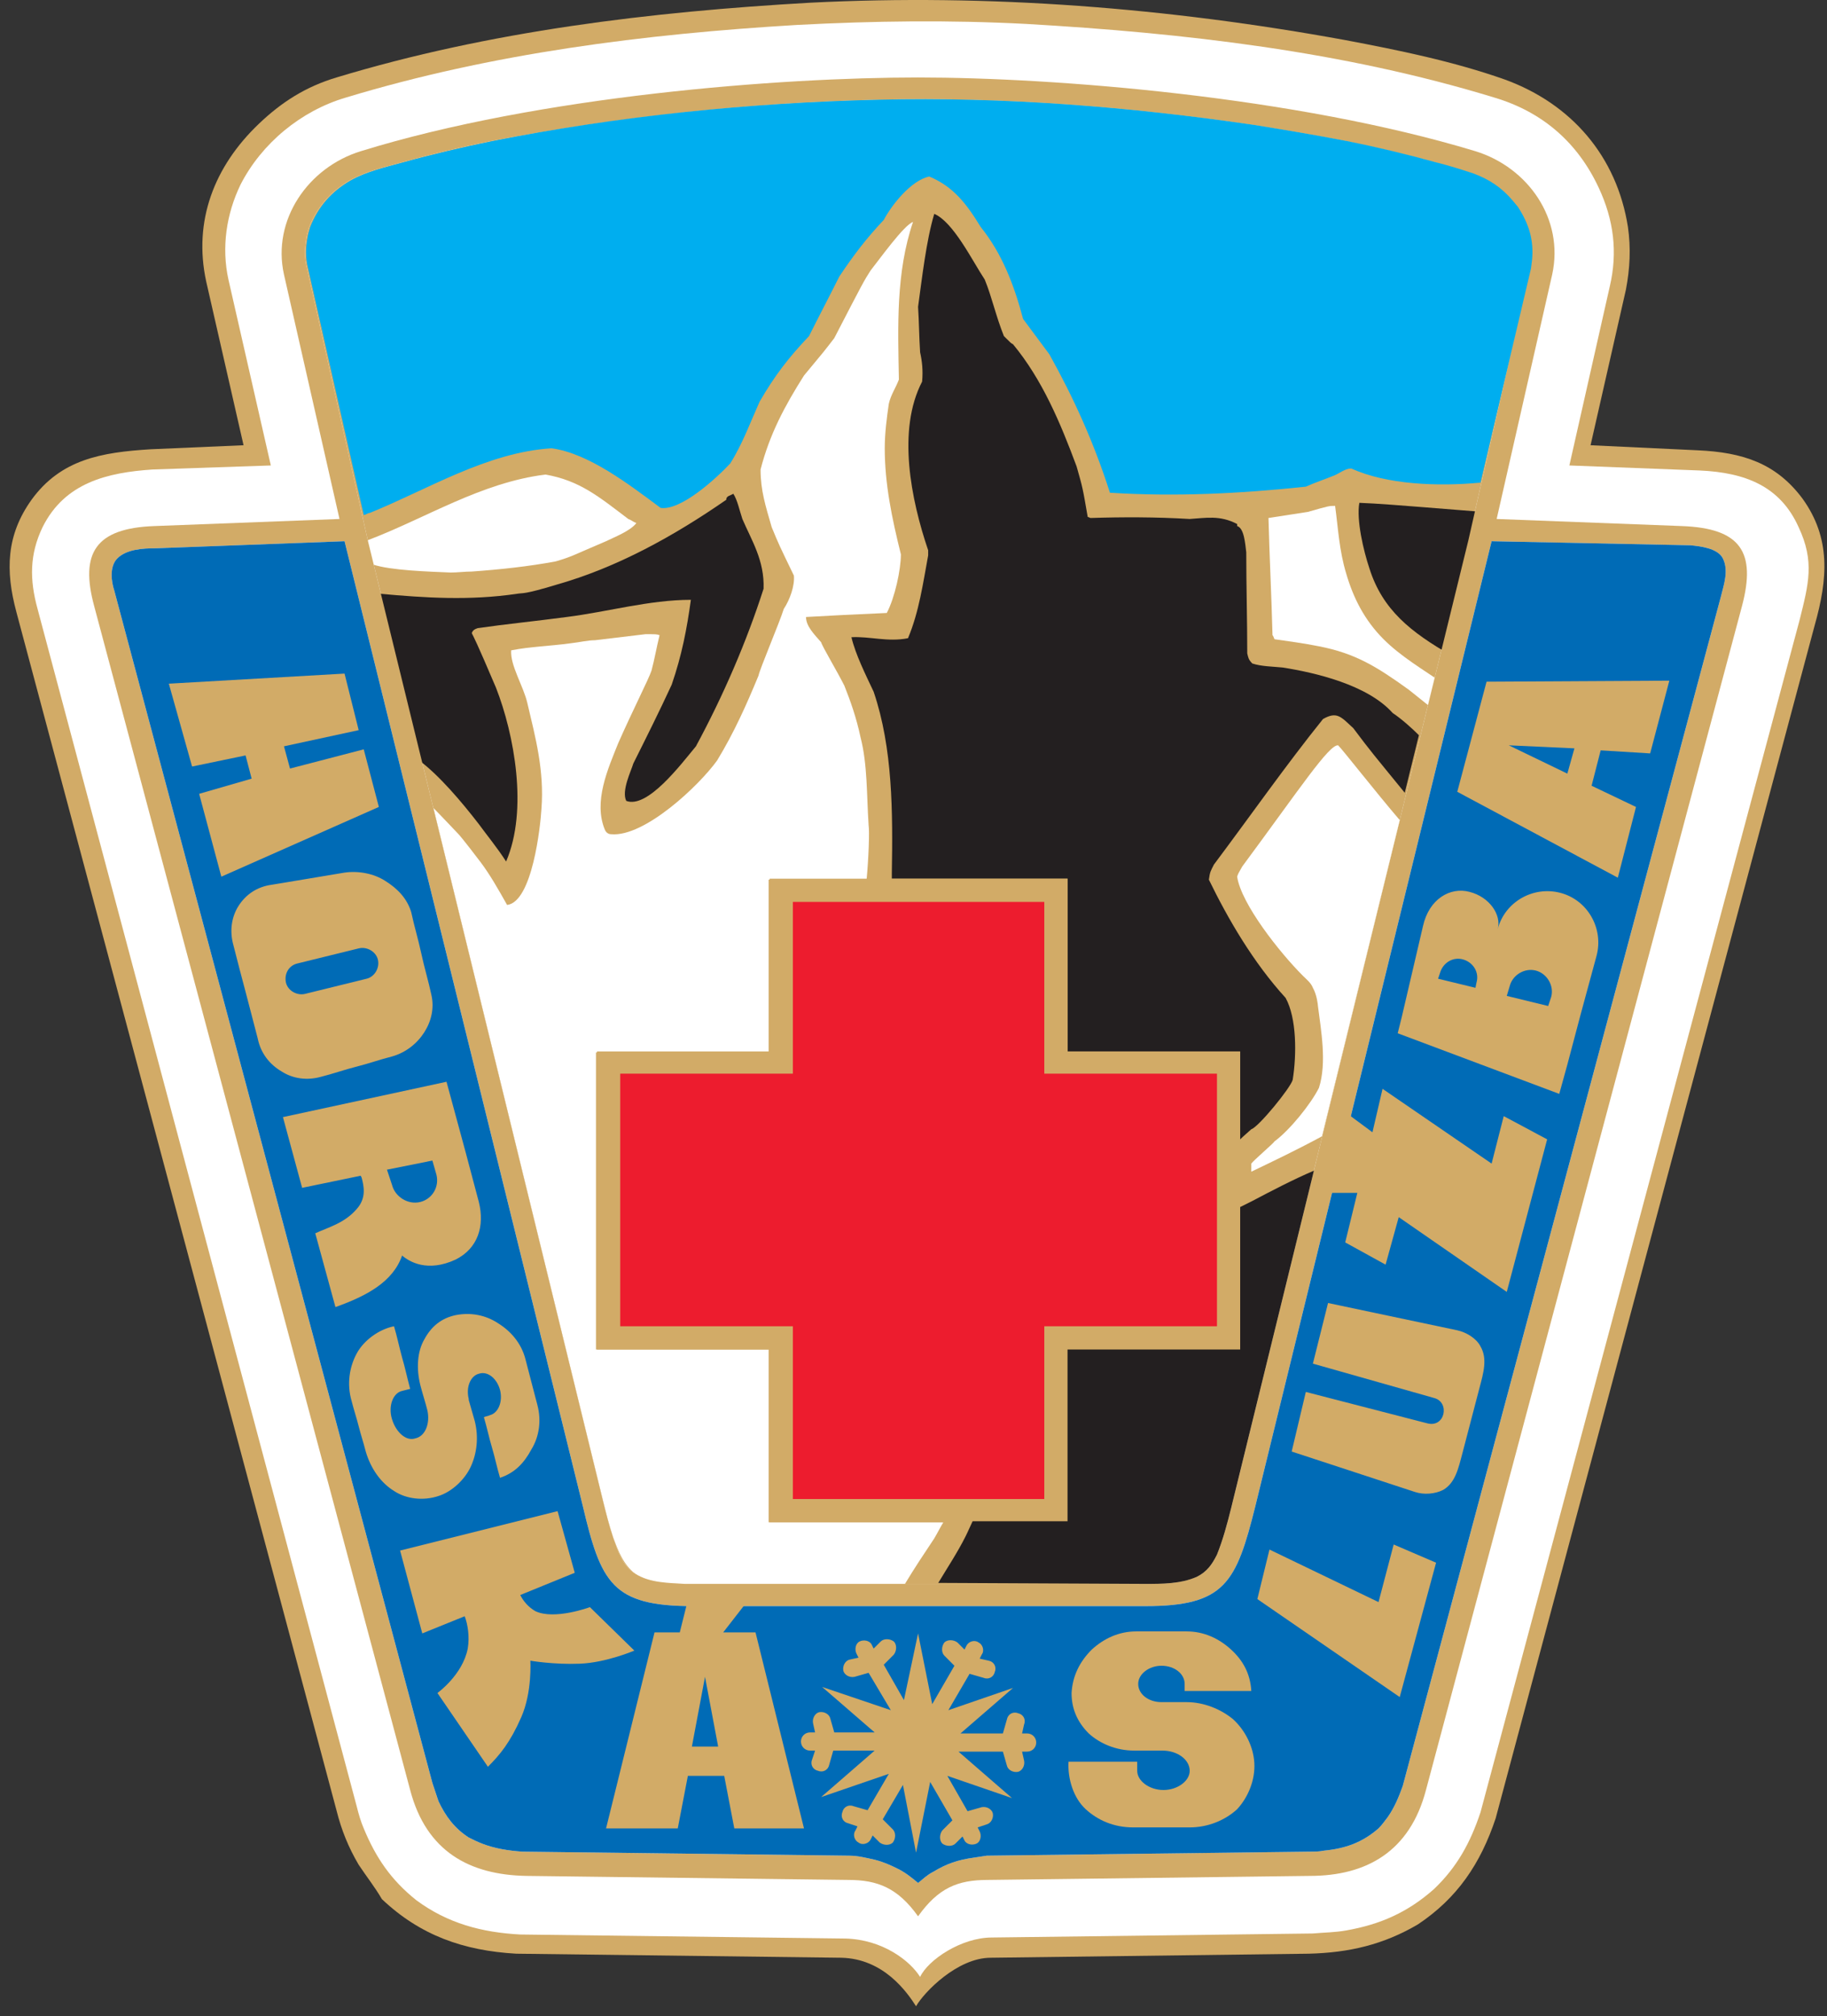
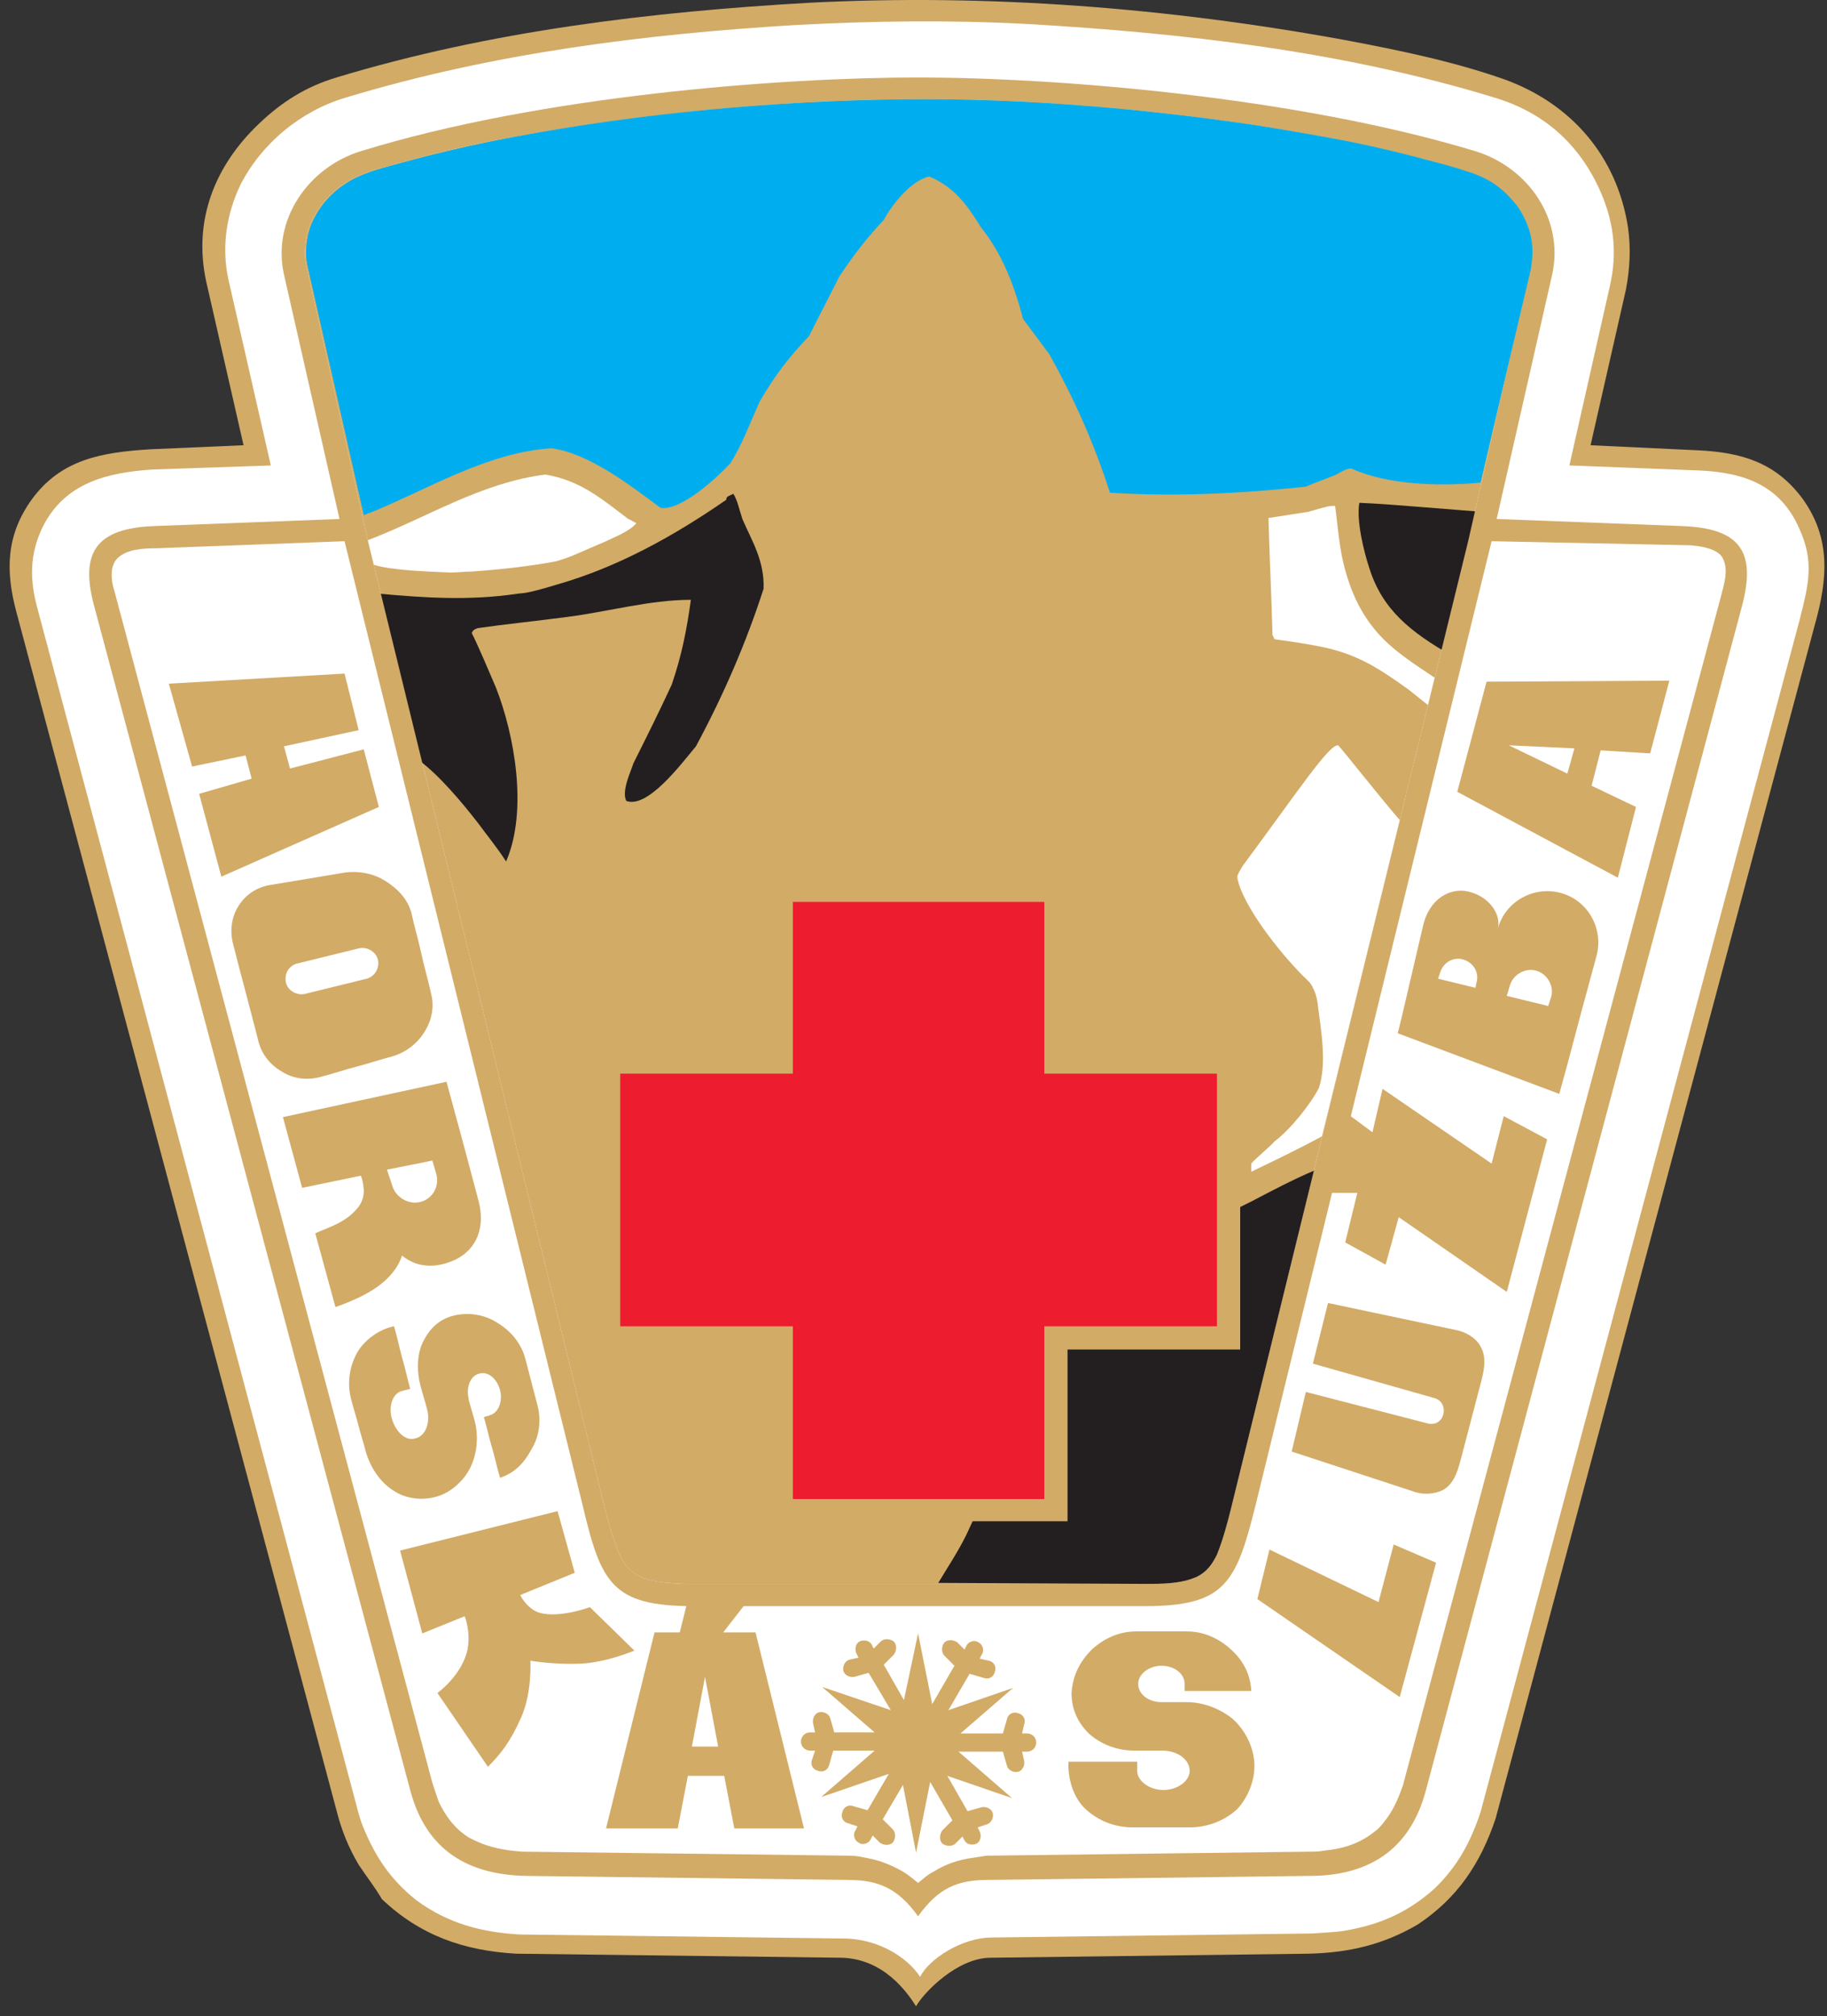
<svg xmlns="http://www.w3.org/2000/svg" width="68px" height="75px" viewBox="0 0 68 75" version="1.1">
  <rect x="0" y="0" width="68" height="75" fill="#333333" stroke="none" />
  <title>HS_logo - kopie</title>
  <g id="Homepage" stroke="none" stroke-width="1" fill="none" fill-rule="evenodd">
    <g transform="translate(-348, -5693)" id="HS_logo---kopie">
      <g transform="translate(348.358, 5693)">
        <path d="M12.992,69.365 C12.616,68.726 12.353,68.088 12.165,67.336 L0.251,22.763 C-0.162,21.222 -0.125,19.907 0.815,18.591 C1.905,17.088 3.408,16.825 5.25,16.712 L8.707,16.562 L7.317,10.473 C6.828,8.219 7.617,6.189 9.271,4.611 C10.135,3.784 11.037,3.22 12.165,2.882 C17.877,1.153 23.853,0.439 29.791,0.101 C36.443,-0.238 43.133,0.289 49.71,1.491 C51.702,1.867 53.731,2.281 55.648,2.957 C58.128,3.859 59.82,5.813 60.233,8.444 C60.346,9.233 60.308,9.985 60.158,10.774 L58.842,16.562 L62.826,16.75 C64.517,16.825 65.758,17.238 66.735,18.554 C67.787,20.019 67.674,21.523 67.186,23.252 L55.31,67.637 C54.746,69.328 53.881,70.606 52.416,71.583 C51.138,72.334 49.86,72.635 48.357,72.673 L36.518,72.823 C35.278,72.823 34.038,74.101 33.737,74.627 C33.399,74.101 32.535,72.86 30.956,72.823 L18.855,72.673 C16.9,72.56 15.284,71.996 13.856,70.643 C13.593,70.192 13.292,69.816 12.992,69.365 L12.992,69.365 Z" id="Path" fill="#D2AB67" />
        <path d="M31.106,72.109 L19.005,71.959 C17.577,71.883 16.299,71.545 15.134,70.681 C14.194,69.929 13.631,69.102 13.18,68.012 C13.067,67.749 12.992,67.486 12.917,67.186 L1.04,22.65 C0.74,21.56 0.74,20.621 1.228,19.606 C2.055,17.952 3.634,17.577 5.325,17.464 L9.722,17.314 L8.144,10.398 C7.88,9.196 8.068,7.955 8.595,6.866 C9.384,5.325 10.849,4.122 12.503,3.633 C17.953,1.98 23.628,1.266 29.302,0.928 C32.159,0.777 34.977,0.74 37.834,0.89 C43.697,1.228 49.635,1.905 55.272,3.633 C57.038,4.16 58.354,5.287 59.143,6.978 C59.707,8.181 59.857,9.384 59.556,10.661 L58.053,17.314 L62.901,17.501 C64.63,17.577 65.908,18.103 66.584,19.606 C67.186,20.884 66.96,21.711 66.622,23.064 L54.746,67.411 C54.37,68.538 53.881,69.44 53.017,70.267 C52.04,71.132 51.025,71.583 49.747,71.808 C49.334,71.883 48.921,71.883 48.507,71.921 L36.556,72.071 C35.428,72.071 34.188,72.898 33.888,73.537 C33.512,72.936 32.497,72.146 31.106,72.109 L31.106,72.109 Z" id="Path" fill="#FFFFFF" />
        <path d="M13.33,20.095 L22.087,55.836 C22.199,56.287 22.312,56.738 22.462,57.189 C22.65,57.715 22.801,58.241 23.289,58.542 C23.815,58.88 24.53,58.88 25.131,58.917 L42.231,58.917 C42.87,58.917 43.546,58.917 44.185,58.654 C44.561,58.466 44.749,58.203 44.937,57.827 C45.162,57.264 45.313,56.7 45.463,56.099 L54.295,20.095 L56.587,9.985 L56.625,9.684 C56.7,8.933 56.512,8.294 56.099,7.692 L55.911,7.467 C55.498,7.016 55.047,6.678 54.445,6.452 C53.994,6.302 53.506,6.189 53.055,6.039 C51.965,5.738 50.837,5.475 49.747,5.25 C48.582,5.024 47.455,4.836 46.29,4.648 C41.667,3.972 37.007,3.596 32.309,3.709 C27.461,3.821 22.65,4.348 17.915,5.25 C16.788,5.475 15.698,5.738 14.608,6.039 C13.931,6.227 13.255,6.377 12.653,6.715 C11.939,7.129 11.451,7.692 11.15,8.444 L11.075,8.707 C11,9.083 10.962,9.459 11.037,9.835 L13.33,20.095 L13.33,20.095 Z" id="Path" fill="#D2AB67" />
        <path d="M18.479,32.046 C18.14,31.52 17.765,31.069 17.464,30.655 C16.825,29.828 15.998,28.851 15.247,28.288 C14.758,26.221 14.269,24.154 13.781,22.086 C15.435,22.237 17.126,22.35 18.892,22.086 C19.118,22.049 19.118,22.124 20.358,21.748 C22.613,21.109 24.717,19.944 26.672,18.591 C26.672,18.441 26.822,18.441 26.935,18.366 C27.085,18.591 27.16,18.967 27.273,19.305 C27.611,20.095 28.1,20.846 28.062,21.899 C27.423,23.89 26.559,25.882 25.544,27.761 C24.981,28.438 23.74,30.092 22.951,29.791 C22.763,29.415 23.139,28.663 23.214,28.4 C23.703,27.423 24.191,26.446 24.642,25.469 C25.018,24.379 25.206,23.402 25.356,22.312 C23.815,22.312 22.237,22.763 20.734,22.951 C19.606,23.101 18.479,23.214 17.426,23.364 C17.314,23.402 17.239,23.439 17.201,23.552 C17.276,23.703 17.351,23.815 18.103,25.582 C18.779,27.31 19.306,30.129 18.479,32.046 L18.479,32.046 Z" id="Path" fill="#231F20" />
        <path d="M53.205,26.559 C52.829,26.258 52.453,25.957 52.078,25.657 C50.875,24.792 50.086,24.304 48.733,24.041 C48.169,23.928 47.605,23.853 47.079,23.778 C47.041,23.703 47.041,23.665 47.004,23.627 C46.966,22.162 46.891,20.696 46.854,19.268 C47.342,19.193 47.831,19.117 48.319,19.042 C49.108,18.817 49.108,18.817 49.334,18.817 C49.447,19.644 49.484,20.47 49.747,21.335 C50.01,22.237 50.424,23.064 51.138,23.778 C51.777,24.417 52.604,24.905 53.43,25.469 C53.43,25.77 53.355,26.258 53.205,26.559 L53.205,26.559 Z" id="Path" fill="#FFFFFF" />
        <path d="M53.656,24.379 C52.153,23.515 51.1,22.688 50.612,21.147 C50.386,20.47 50.123,19.343 50.236,18.704 C51.063,18.742 51.063,18.742 54.821,19.042 C54.859,19.08 54.859,19.08 54.934,19.08 C54.934,19.193 54.896,19.305 54.896,19.418 C54.483,21.185 54.145,22.913 53.844,24.229 C53.731,24.341 53.731,24.341 53.656,24.379 L53.656,24.379 Z" id="Path" fill="#231F20" />
        <path d="M17.201,21.26 C16.938,21.26 16.675,21.297 16.412,21.297 C15.585,21.26 14.194,21.222 13.518,20.997 C13.443,20.696 13.292,20.283 13.33,20.095 C15.51,19.268 17.539,17.952 19.944,17.652 C21.222,17.877 21.936,18.479 23.026,19.305 C23.139,19.343 23.214,19.418 23.327,19.456 C23.101,19.756 22.5,19.982 22.199,20.132 C20.959,20.658 20.959,20.696 20.32,20.884 C19.306,21.072 18.253,21.185 17.201,21.26 L17.201,21.26 Z" id="Path" fill="#FFFFFF" />
-         <path d="M20.884,23.928 C21.222,23.89 21.523,23.815 21.786,23.815 C22.425,23.74 23.026,23.665 23.665,23.59 C24.079,23.59 24.079,23.59 24.191,23.627 C24.079,24.078 24.003,24.529 23.891,24.943 C23.778,25.281 23.214,26.371 22.65,27.649 C22.275,28.588 21.711,29.828 22.162,30.881 C22.199,30.956 22.275,31.031 22.387,31.031 C23.628,31.144 25.657,29.227 26.333,28.288 C26.972,27.235 27.423,26.221 27.874,25.131 C27.912,24.905 28.664,23.139 28.814,22.65 C29.039,22.312 29.227,21.786 29.19,21.41 C28.626,20.245 28.626,20.245 28.363,19.606 C28.137,18.817 27.95,18.253 27.95,17.464 C28.288,16.148 28.852,15.096 29.566,13.969 C30.317,13.067 30.317,13.067 30.693,12.578 C31.783,10.473 31.783,10.473 32.046,10.06 C32.347,9.684 33.286,8.369 33.624,8.256 C32.986,10.135 33.061,12.127 33.098,14.119 C32.986,14.42 32.798,14.683 32.723,15.021 C32.647,15.547 32.572,16.111 32.572,16.675 C32.572,17.99 32.835,19.268 33.173,20.621 C33.173,21.185 32.948,22.237 32.647,22.801 C30.994,22.876 30.994,22.876 29.641,22.951 C29.641,23.289 29.941,23.59 30.204,23.89 C30.242,24.041 30.806,24.98 31.069,25.507 C31.294,26.07 31.52,26.709 31.67,27.423 C31.933,28.438 31.896,29.565 31.971,30.693 C32.008,30.918 31.971,31.933 31.896,32.722 L28.25,32.722 L28.25,39.149 L21.824,39.149 L21.824,50.198 L28.25,50.198 L28.25,56.625 L34.752,56.625 C34.639,56.813 34.526,57.038 34.414,57.226 C34.038,57.79 33.662,58.354 33.324,58.917 L25.131,58.917 C24.53,58.917 23.815,58.88 23.289,58.542 C22.838,58.203 22.65,57.677 22.462,57.189 C22.312,56.738 22.199,56.287 22.087,55.836 L15.773,30.054 C15.998,30.279 16.637,30.956 16.675,30.994 C16.712,31.031 16.825,31.144 17.539,32.083 C17.877,32.534 18.178,33.061 18.516,33.662 C19.456,33.549 19.757,30.73 19.794,30.092 C19.907,28.663 19.569,27.423 19.268,26.145 C19.118,25.507 18.629,24.755 18.667,24.191 C19.456,24.041 20.057,24.041 20.884,23.928 L20.884,23.928 Z" id="Path" fill="#FFFFFF" />
-         <path d="M46.215,42.005 C46.139,42.08 45.952,42.231 45.801,42.381 L45.801,39.111 L39.375,39.111 L39.375,32.685 L32.835,32.685 C32.835,32.61 32.835,32.572 32.835,32.497 C32.873,30.204 32.873,27.837 32.159,25.732 C31.858,25.093 31.482,24.341 31.332,23.703 C32.008,23.665 32.685,23.89 33.437,23.74 C33.85,22.763 34,21.673 34.188,20.658 C34.188,20.583 34.188,20.508 34.188,20.47 C33.549,18.591 33.023,15.998 33.963,14.194 C34,13.781 33.963,13.443 33.888,13.104 C33.85,12.541 33.85,11.977 33.812,11.413 C33.963,10.323 34.113,8.97 34.414,7.955 C35.128,8.256 35.842,9.722 36.293,10.398 C36.556,11.037 36.706,11.751 37.007,12.503 C37.27,12.766 37.27,12.766 37.345,12.804 C38.435,14.119 39.112,15.735 39.713,17.351 C39.938,18.14 39.938,18.14 40.126,19.23 C40.164,19.23 40.201,19.268 40.239,19.268 C41.442,19.23 42.644,19.23 43.922,19.305 C44.523,19.268 45.05,19.155 45.688,19.493 C45.688,19.531 45.688,19.531 45.688,19.568 C45.952,19.644 45.989,20.245 46.027,20.546 C46.027,21.786 46.064,23.064 46.064,24.304 C46.102,24.454 46.102,24.529 46.252,24.68 C46.59,24.792 47.004,24.792 47.38,24.83 C48.582,25.018 50.537,25.469 51.476,26.521 C51.814,26.747 52.19,27.085 52.453,27.348 L51.927,29.49 C50.762,28.062 50.687,27.987 50.01,27.085 C49.559,26.672 49.409,26.446 48.883,26.747 C47.492,28.476 46.177,30.355 44.824,32.159 C44.711,32.384 44.674,32.422 44.636,32.722 C45.35,34.188 46.29,35.804 47.492,37.12 C47.906,37.871 47.906,39.224 47.756,40.164 C47.68,40.464 46.478,41.93 46.215,42.005 L46.215,42.005 Z" id="Path" fill="#231F20" />
        <path d="M31.219,69.929 L19.23,69.779 C17.126,69.741 15.51,68.877 14.908,66.584 L3.145,22.537 C2.619,20.583 3.183,19.644 5.4,19.568 L12.278,19.305 L10.211,10.21 C9.76,8.181 11.113,6.227 13.067,5.625 C19.757,3.558 28.701,2.882 33.812,2.882 C38.924,2.882 47.868,3.596 54.558,5.625 C56.512,6.227 57.865,8.143 57.414,10.21 L55.347,19.305 L62.225,19.568 C64.442,19.644 65.006,20.546 64.48,22.537 L52.716,66.584 C52.115,68.877 50.499,69.779 48.394,69.779 L36.406,69.929 C35.278,69.929 34.564,70.23 33.812,71.282 C33.061,70.23 32.309,69.929 31.219,69.929 L31.219,69.929 Z M13.33,20.095 L22.087,55.836 C22.199,56.287 22.312,56.738 22.462,57.189 C22.65,57.715 22.801,58.241 23.289,58.542 C23.815,58.88 24.53,58.88 25.131,58.917 L42.231,58.917 C42.87,58.917 43.546,58.917 44.185,58.654 C44.561,58.466 44.749,58.203 44.937,57.827 C45.162,57.264 45.313,56.7 45.463,56.099 L54.295,20.095 L56.587,9.985 L56.625,9.684 C56.7,8.933 56.512,8.294 56.099,7.692 L55.911,7.467 C55.498,7.016 55.047,6.678 54.445,6.452 C53.994,6.302 53.506,6.189 53.055,6.039 C51.965,5.738 50.837,5.475 49.747,5.25 C48.582,5.024 47.455,4.836 46.29,4.648 C41.667,3.972 37.007,3.596 32.309,3.709 C27.461,3.821 22.65,4.348 17.915,5.25 C16.788,5.475 15.698,5.738 14.608,6.039 C13.931,6.227 13.255,6.377 12.653,6.715 C11.939,7.129 11.451,7.692 11.15,8.444 L11.075,8.707 C11,9.083 10.962,9.459 11.037,9.835 L13.33,20.095 L13.33,20.095 Z M55.159,20.132 L46.365,56.024 C45.651,58.88 45.237,59.744 42.268,59.744 L25.431,59.744 C22.425,59.744 22.011,58.88 21.335,56.024 L12.466,20.132 L5.438,20.395 C4.949,20.395 4.348,20.433 4.009,20.771 C3.709,21.072 3.784,21.636 3.897,21.974 L15.735,66.321 C15.81,66.547 15.886,66.772 15.961,66.998 C16.224,67.561 16.562,68.012 17.088,68.351 C17.239,68.426 17.389,68.501 17.577,68.576 C18.065,68.764 18.554,68.839 19.08,68.877 L31.257,69.027 C31.557,69.027 31.858,69.102 32.196,69.177 C32.497,69.253 32.76,69.365 33.061,69.516 C33.361,69.666 33.587,69.854 33.812,70.042 C34,69.891 34.151,69.741 34.376,69.628 C34.865,69.328 35.316,69.177 35.879,69.102 L36.368,69.027 L48.394,68.877 C48.582,68.877 48.733,68.877 48.921,68.839 C49.71,68.764 50.349,68.538 50.95,68.012 C51.063,67.9 51.176,67.749 51.288,67.599 C51.551,67.223 51.702,66.847 51.852,66.434 L63.691,22.199 C63.803,21.748 63.991,21.222 63.766,20.771 C63.578,20.395 62.939,20.32 62.563,20.283 L55.159,20.132 L55.159,20.132 Z" id="Shape" fill="#D2AB67" />
        <path d="M54.746,17.952 C53.167,18.103 51.251,18.028 49.935,17.426 C49.71,17.426 49.484,17.614 49.296,17.689 C48.921,17.84 48.582,17.952 48.244,18.103 C45.764,18.366 43.358,18.479 40.953,18.328 C40.352,16.449 39.6,14.795 38.698,13.179 C38.36,12.728 38.059,12.315 37.721,11.864 C37.383,10.586 36.932,9.421 36.143,8.444 C35.616,7.58 35.128,6.941 34.226,6.565 C33.549,6.715 32.835,7.617 32.535,8.181 C31.896,8.857 31.407,9.496 30.881,10.286 C30.505,11.037 30.129,11.751 29.753,12.503 C29.002,13.292 28.476,13.969 27.912,14.946 C27.574,15.697 27.273,16.524 26.822,17.238 C26.296,17.802 24.981,19.005 24.229,18.892 C23.064,18.028 21.56,16.863 20.17,16.675 C17.765,16.825 15.547,18.215 13.405,19.08 C13.33,19.08 13.255,19.155 13.18,19.155 L11.075,9.835 C11,9.421 11.037,9.083 11.113,8.707 L11.188,8.444 C11.488,7.692 11.977,7.129 12.691,6.715 C13.292,6.377 13.969,6.227 14.645,6.039 C15.735,5.738 16.863,5.475 17.953,5.25 C22.688,4.31 27.536,3.821 32.347,3.709 C37.007,3.596 41.705,3.972 46.327,4.648 C47.492,4.836 48.62,5.024 49.785,5.25 C50.912,5.475 52.002,5.738 53.092,6.039 C53.543,6.152 54.032,6.302 54.483,6.452 C55.084,6.678 55.535,6.978 55.949,7.467 L56.136,7.692 C56.55,8.331 56.738,8.933 56.663,9.684 L56.625,9.985 L54.746,17.952 L54.746,17.952 Z" id="Path" fill="#00AEEF" />
-         <path d="M55.159,20.132 L46.365,56.024 C45.651,58.88 45.237,59.744 42.268,59.744 L25.431,59.744 C22.425,59.744 22.011,58.88 21.335,56.024 L12.466,20.132 L5.438,20.395 C4.949,20.395 4.348,20.433 4.009,20.771 C3.709,21.072 3.784,21.636 3.897,21.974 L15.735,66.321 C15.81,66.547 15.886,66.772 15.961,66.998 C16.224,67.561 16.562,68.012 17.088,68.351 C17.239,68.426 17.389,68.501 17.577,68.576 C18.065,68.764 18.554,68.839 19.08,68.877 L31.257,69.027 C31.557,69.027 31.858,69.102 32.196,69.177 C32.497,69.253 32.76,69.365 33.061,69.516 C33.361,69.666 33.587,69.854 33.812,70.042 C34,69.891 34.151,69.741 34.376,69.628 C34.865,69.328 35.316,69.177 35.879,69.102 L36.368,69.027 L48.394,68.877 C48.582,68.877 48.733,68.877 48.921,68.839 C49.71,68.764 50.349,68.538 50.95,68.012 C51.063,67.9 51.176,67.749 51.288,67.599 C51.551,67.223 51.702,66.847 51.852,66.434 L63.691,22.199 C63.803,21.748 63.991,21.222 63.766,20.771 C63.578,20.395 62.939,20.32 62.563,20.283 L55.159,20.132 L55.159,20.132 Z" id="Path" fill="#006BB6" />
-         <polygon id="Path" fill="#D2AB67" fill-rule="nonzero" points="28.288 32.685 39.375 32.685 39.375 39.111 45.801 39.111 45.801 50.198 39.375 50.198 39.375 56.625 28.288 56.625 28.288 50.198 21.861 50.198 21.861 39.111 28.288 39.111" />
        <polygon id="Path" fill="#ED1C2E" points="29.152 33.549 38.51 33.549 38.51 39.938 44.937 39.938 44.937 49.334 38.51 49.334 38.51 55.76 29.152 55.76 29.152 49.334 22.726 49.334 22.726 39.938 29.152 39.938" />
        <path d="M34.564,58.88 C34.902,58.316 35.278,57.752 35.579,57.151 C35.692,56.925 35.767,56.738 35.842,56.587 L39.375,56.587 L39.375,50.198 L45.801,50.198 L45.801,44.899 C45.952,44.824 46.102,44.749 46.252,44.674 C46.966,44.298 47.756,43.884 48.545,43.546 L45.463,56.099 C45.313,56.7 45.162,57.264 44.937,57.827 C44.749,58.203 44.561,58.466 44.185,58.654 C43.584,58.917 42.907,58.917 42.231,58.917 L34.564,58.88 L34.564,58.88 Z" id="Path" fill="#231F20" />
        <path d="M46.215,43.584 C46.215,43.471 46.215,43.396 46.215,43.283 C46.29,43.17 47.041,42.531 47.079,42.456 C47.643,42.043 48.432,41.066 48.733,40.464 C49.033,39.525 48.808,38.322 48.695,37.42 C48.695,37.383 48.657,37.007 48.507,36.744 C48.432,36.556 48.282,36.443 48.131,36.293 C47.267,35.428 45.839,33.624 45.688,32.61 C45.726,32.497 45.726,32.497 45.876,32.234 C48.019,29.34 49.108,27.686 49.447,27.724 C49.635,27.912 50.837,29.453 51.739,30.505 L48.845,42.268 C47.943,42.757 47.079,43.17 46.215,43.584 L46.215,43.584 Z" id="Path" fill="#FFFFFF" />
        <g id="Group" transform="translate(46.44, 25.319)" fill="#D2AB67">
          <polygon id="Path" points="5.299 37.808 0 34.163 0.451 32.321 4.51 34.275 5.074 32.133 6.652 32.81" />
          <path d="M11.237,15.371 L11.538,14.281 L12.026,12.44 L12.628,10.222 C12.891,9.208 12.289,8.155 11.275,7.892 L11.275,7.892 C10.26,7.629 9.208,8.231 8.945,9.245 C9.095,8.719 8.644,8.043 7.892,7.855 L7.892,7.855 C7.178,7.667 6.389,8.118 6.164,9.133 L5.374,12.515 L5.224,13.116 L11.237,15.371 L11.237,15.371 Z M10.824,12.102 L9.283,11.726 L9.396,11.35 C9.508,10.937 9.959,10.673 10.373,10.786 L10.373,10.786 C10.786,10.899 11.049,11.35 10.937,11.763 L10.824,12.102 L10.824,12.102 Z M8.118,11.425 L6.727,11.087 L6.802,10.861 C6.915,10.486 7.291,10.26 7.667,10.373 L7.667,10.373 C8.043,10.486 8.268,10.861 8.155,11.237 L8.118,11.425 L8.118,11.425 Z" id="Shape" />
          <polygon id="Path" points="3.27 20.896 4.773 21.723 5.262 19.956 9.283 22.737 10.786 17.062 9.17 16.198 8.719 17.964 4.66 15.183 4.284 16.799 3.27 16.048 2.744 16.273 2.142 18.866 2.443 19.054 3.721 19.054" />
-           <path d="M11.538,3.458 L11.801,2.518 L9.358,2.405 L11.538,3.458 L11.538,3.458 Z M12.778,2.593 L12.44,3.909 L14.093,4.698 L13.417,7.329 L7.441,4.134 L8.531,0.038 L15.334,0 L14.62,2.706 L12.778,2.593 L12.778,2.593 Z" id="Shape" />
+           <path d="M11.538,3.458 L11.801,2.518 L9.358,2.405 L11.538,3.458 Z M12.778,2.593 L12.44,3.909 L14.093,4.698 L13.417,7.329 L7.441,4.134 L8.531,0.038 L15.334,0 L14.62,2.706 L12.778,2.593 L12.778,2.593 Z" id="Shape" />
        </g>
        <path d="M42.907,65.118 C42.569,65.118 42.193,65.118 41.855,65.118 C41.179,65.118 40.577,64.855 40.164,64.48 C39.75,64.066 39.525,63.578 39.525,62.976 C39.563,62.337 39.826,61.811 40.277,61.36 C40.728,60.947 41.291,60.684 41.93,60.684 C42.231,60.684 42.569,60.684 42.87,60.684 C43.17,60.684 43.509,60.684 43.809,60.684 C44.448,60.684 45.012,60.947 45.463,61.36 C45.914,61.774 46.177,62.262 46.215,62.901 C45.801,62.901 45.388,62.901 44.974,62.901 C44.561,62.901 44.148,62.901 43.734,62.901 C43.734,62.826 43.734,62.713 43.734,62.638 C43.734,62.262 43.358,61.962 42.87,61.962 C42.419,61.962 42.005,62.262 42.005,62.638 C42.005,63.014 42.381,63.315 42.87,63.315 C42.87,63.315 42.907,63.315 42.907,63.315 C42.907,63.315 42.907,63.315 42.907,63.315 C43.208,63.315 43.509,63.315 43.809,63.315 C44.448,63.315 45.087,63.578 45.538,63.953 C45.989,64.367 46.29,64.968 46.327,65.569 C46.365,66.208 46.102,66.847 45.688,67.298 C45.237,67.712 44.599,67.975 43.922,67.975 C43.584,67.975 43.208,67.975 42.87,67.975 C42.532,67.975 42.156,67.975 41.817,67.975 C41.103,67.975 40.502,67.712 40.051,67.298 C39.6,66.885 39.375,66.171 39.412,65.532 C39.826,65.532 40.239,65.532 40.69,65.532 C41.141,65.532 41.517,65.532 41.968,65.532 L41.968,65.87 C41.968,66.246 42.419,66.584 42.945,66.584 C43.471,66.584 43.922,66.246 43.922,65.87 C43.922,65.457 43.471,65.118 42.907,65.118 L42.907,65.118 Z" id="Path" fill="#D2AB67" />
        <path d="M14.946,33.925 C15.059,34.451 15.209,34.94 15.322,35.466 C15.435,35.992 15.585,36.481 15.698,37.007 C15.81,37.495 15.698,37.984 15.435,38.397 C15.171,38.811 14.758,39.149 14.232,39.299 C13.781,39.412 13.368,39.562 12.917,39.675 C12.466,39.788 12.052,39.938 11.601,40.051 C11.075,40.201 10.549,40.126 10.135,39.863 C9.684,39.6 9.346,39.187 9.233,38.623 C9.083,38.059 8.933,37.458 8.782,36.894 C8.632,36.33 8.482,35.767 8.331,35.165 C8.181,34.639 8.256,34.113 8.519,33.699 C8.782,33.286 9.196,32.985 9.76,32.91 C10.211,32.835 10.662,32.76 11.113,32.685 C11.564,32.61 12.015,32.534 12.466,32.459 C12.992,32.384 13.555,32.497 13.969,32.76 C14.457,33.061 14.796,33.436 14.946,33.925 L14.946,33.925 Z M13.706,35.691 L13.706,35.691 C13.631,35.391 13.292,35.203 12.992,35.278 L10.699,35.842 C10.398,35.917 10.211,36.218 10.286,36.556 L10.286,36.556 C10.361,36.856 10.699,37.044 11,36.969 L13.292,36.405 C13.593,36.33 13.781,35.992 13.706,35.691 L13.706,35.691 Z" id="Shape" fill="#D2AB67" />
        <polygon id="Path" fill="#D2AB67" points="13.18 27.874 10.436 28.588 10.211 27.761 12.992 27.16 12.466 25.056 5.926 25.431 6.791 28.513 8.782 28.1 9.008 28.964 7.054 29.528 7.88 32.61 13.743 30.016" />
        <path d="M10.173,41.554 L10.887,44.185 L13.067,43.734 L13.104,43.809 C13.18,44.11 13.292,44.561 12.917,44.974 C12.466,45.5 11.864,45.651 11.376,45.876 L12.127,48.62 C13.292,48.206 14.269,47.68 14.608,46.703 C14.871,46.929 15.547,47.342 16.6,46.853 C17.426,46.44 17.689,45.613 17.464,44.711 L16.975,42.87 L16.261,40.239 L10.173,41.554 L10.173,41.554 Z M14.044,43.509 L15.735,43.17 L15.886,43.696 C15.998,44.147 15.735,44.598 15.284,44.711 L15.284,44.711 C14.833,44.824 14.345,44.523 14.232,44.072 L14.044,43.509 L14.044,43.509 Z" id="Shape" fill="#D2AB67" />
        <path d="M20.395,56.211 L14.533,57.677 L15.359,60.759 L16.938,60.12 C17.051,60.421 17.126,60.872 17.051,61.323 C16.863,62.3 15.923,62.976 15.923,62.976 L17.802,65.72 C18.253,65.269 18.629,64.818 19.042,63.878 C19.456,62.939 19.381,61.774 19.381,61.774 C19.381,61.774 20.245,61.924 21.222,61.886 C22.199,61.849 23.252,61.398 23.252,61.398 L21.598,59.782 C21.598,59.782 20.283,60.27 19.569,59.932 C19.306,59.782 19.118,59.556 19.005,59.331 L21.034,58.504 L20.395,56.211 L20.395,56.211 Z" id="Path" fill="#D2AB67" />
        <path d="M29.566,68.012 L27.762,60.721 L26.559,60.721 L27.348,59.707 L25.206,59.669 L24.943,60.721 L24.003,60.721 L22.199,68.012 L24.868,68.012 L25.244,66.058 L26.597,66.058 L26.972,68.012 L29.566,68.012 L29.566,68.012 Z M25.394,64.968 L25.882,62.375 L26.371,64.968 L25.394,64.968 L25.394,64.968 Z" id="Shape" fill="#D2AB67" />
        <path d="M15.547,52.453 C15.472,52.153 15.359,51.814 15.284,51.514 C15.134,50.912 15.171,50.273 15.435,49.822 C15.698,49.334 16.073,49.033 16.6,48.92 C17.163,48.808 17.727,48.92 18.178,49.221 C18.667,49.522 19.042,49.973 19.193,50.536 C19.268,50.837 19.343,51.1 19.418,51.401 C19.493,51.702 19.569,51.965 19.644,52.265 C19.794,52.829 19.719,53.43 19.418,53.919 C19.155,54.407 18.817,54.783 18.253,54.971 C18.14,54.595 18.065,54.22 17.953,53.844 C17.84,53.468 17.765,53.092 17.652,52.716 C17.727,52.679 17.802,52.679 17.877,52.641 C18.178,52.566 18.366,52.153 18.253,51.702 C18.14,51.288 17.802,50.987 17.464,51.1 C17.163,51.175 16.975,51.589 17.088,52.04 C17.088,52.04 17.088,52.077 17.088,52.077 C17.088,52.077 17.088,52.077 17.088,52.077 C17.163,52.34 17.239,52.604 17.314,52.867 C17.464,53.468 17.389,54.069 17.163,54.558 C16.938,55.046 16.449,55.497 15.961,55.648 C15.397,55.836 14.758,55.76 14.307,55.46 C13.818,55.159 13.443,54.633 13.255,53.994 C13.18,53.693 13.067,53.355 12.992,53.054 C12.917,52.754 12.804,52.416 12.729,52.115 C12.541,51.476 12.653,50.837 12.917,50.349 C13.18,49.86 13.743,49.447 14.307,49.334 C14.42,49.71 14.495,50.085 14.608,50.499 C14.72,50.875 14.796,51.251 14.908,51.664 L14.608,51.739 C14.269,51.814 14.082,52.303 14.232,52.791 C14.382,53.28 14.758,53.618 15.096,53.505 C15.472,53.43 15.66,52.942 15.547,52.453 L15.547,52.453 Z" id="Path" fill="#D2AB67" />
        <path d="M47.718,53.994 L52.303,55.497 C52.641,55.61 53.055,55.573 53.355,55.422 C53.806,55.159 53.919,54.633 54.069,54.069 L54.708,51.626 C54.859,51.063 55.009,50.536 54.746,50.085 C54.596,49.785 54.22,49.559 53.881,49.484 L49.071,48.469 L48.507,50.724 L53.017,52.002 C53.618,52.153 53.43,53.13 52.754,52.942 L48.244,51.777 L47.718,53.994 L47.718,53.994 Z" id="Path" fill="#D2AB67" />
        <path d="M33.812,60.759 L34.339,63.39 L35.165,61.962 L34.79,61.586 C34.677,61.473 34.677,61.247 34.79,61.097 L34.79,61.097 C34.902,60.984 35.128,60.984 35.278,61.097 L35.541,61.36 L35.616,61.21 C35.692,61.06 35.917,60.984 36.067,61.097 L36.067,61.097 C36.218,61.172 36.293,61.398 36.18,61.548 L36.105,61.698 L36.443,61.774 C36.631,61.811 36.744,61.999 36.669,62.187 L36.669,62.187 C36.631,62.375 36.443,62.488 36.255,62.413 L35.729,62.262 L34.94,63.615 L37.345,62.788 L35.391,64.48 L36.969,64.48 L37.12,63.953 C37.157,63.766 37.345,63.653 37.533,63.728 L37.533,63.728 C37.721,63.766 37.834,63.953 37.759,64.141 L37.683,64.48 L37.871,64.48 C38.059,64.48 38.21,64.63 38.21,64.818 L38.21,64.818 C38.21,65.006 38.059,65.156 37.871,65.156 L37.683,65.156 L37.759,65.494 C37.796,65.682 37.683,65.87 37.533,65.908 L37.533,65.908 C37.345,65.945 37.157,65.833 37.12,65.682 L36.969,65.156 L35.316,65.156 L37.308,66.885 L34.902,66.058 L35.654,67.373 L36.18,67.223 C36.368,67.186 36.556,67.298 36.594,67.449 L36.594,67.449 C36.631,67.637 36.518,67.824 36.368,67.862 L36.03,67.975 L36.105,68.125 C36.18,68.275 36.143,68.501 35.992,68.576 L35.992,68.576 C35.842,68.651 35.616,68.614 35.541,68.463 L35.466,68.313 L35.203,68.576 C35.09,68.689 34.865,68.689 34.714,68.576 L34.714,68.576 C34.602,68.463 34.602,68.238 34.714,68.088 L35.09,67.712 L34.263,66.284 L33.737,68.914 L33.249,66.396 L32.497,67.674 L32.873,68.05 C32.986,68.163 32.986,68.388 32.873,68.538 L32.873,68.538 C32.76,68.651 32.535,68.651 32.384,68.538 L32.121,68.275 L32.046,68.426 C31.971,68.576 31.745,68.651 31.595,68.538 L31.595,68.538 C31.445,68.463 31.37,68.238 31.482,68.088 L31.557,67.937 L31.219,67.824 C31.031,67.787 30.919,67.599 30.994,67.411 L30.994,67.411 C31.031,67.223 31.219,67.11 31.407,67.186 L31.933,67.336 L32.723,65.983 L30.204,66.847 L32.196,65.118 L30.655,65.118 L30.505,65.645 C30.468,65.833 30.28,65.945 30.092,65.87 L30.092,65.87 C29.904,65.833 29.791,65.645 29.866,65.457 L29.979,65.118 L29.791,65.118 C29.603,65.118 29.453,64.968 29.453,64.78 L29.453,64.78 C29.453,64.592 29.603,64.442 29.791,64.442 L29.979,64.442 L29.904,64.104 C29.866,63.916 29.979,63.728 30.129,63.69 L30.129,63.69 C30.317,63.653 30.505,63.766 30.543,63.916 L30.693,64.442 L32.196,64.442 L30.242,62.751 L32.798,63.615 L31.971,62.225 L31.445,62.375 C31.257,62.413 31.069,62.3 31.031,62.149 L31.031,62.149 C30.994,61.962 31.106,61.774 31.257,61.736 L31.595,61.661 L31.52,61.511 C31.445,61.36 31.482,61.135 31.633,61.06 L31.633,61.06 C31.783,60.984 32.008,61.022 32.084,61.172 L32.159,61.323 L32.422,61.06 C32.535,60.947 32.76,60.947 32.91,61.06 L32.91,61.06 C33.023,61.172 33.023,61.398 32.91,61.548 L32.535,61.924 L33.286,63.239 L33.812,60.759 L33.812,60.759 Z" id="Path" fill="#D2AB67" />
      </g>
    </g>
  </g>
</svg>